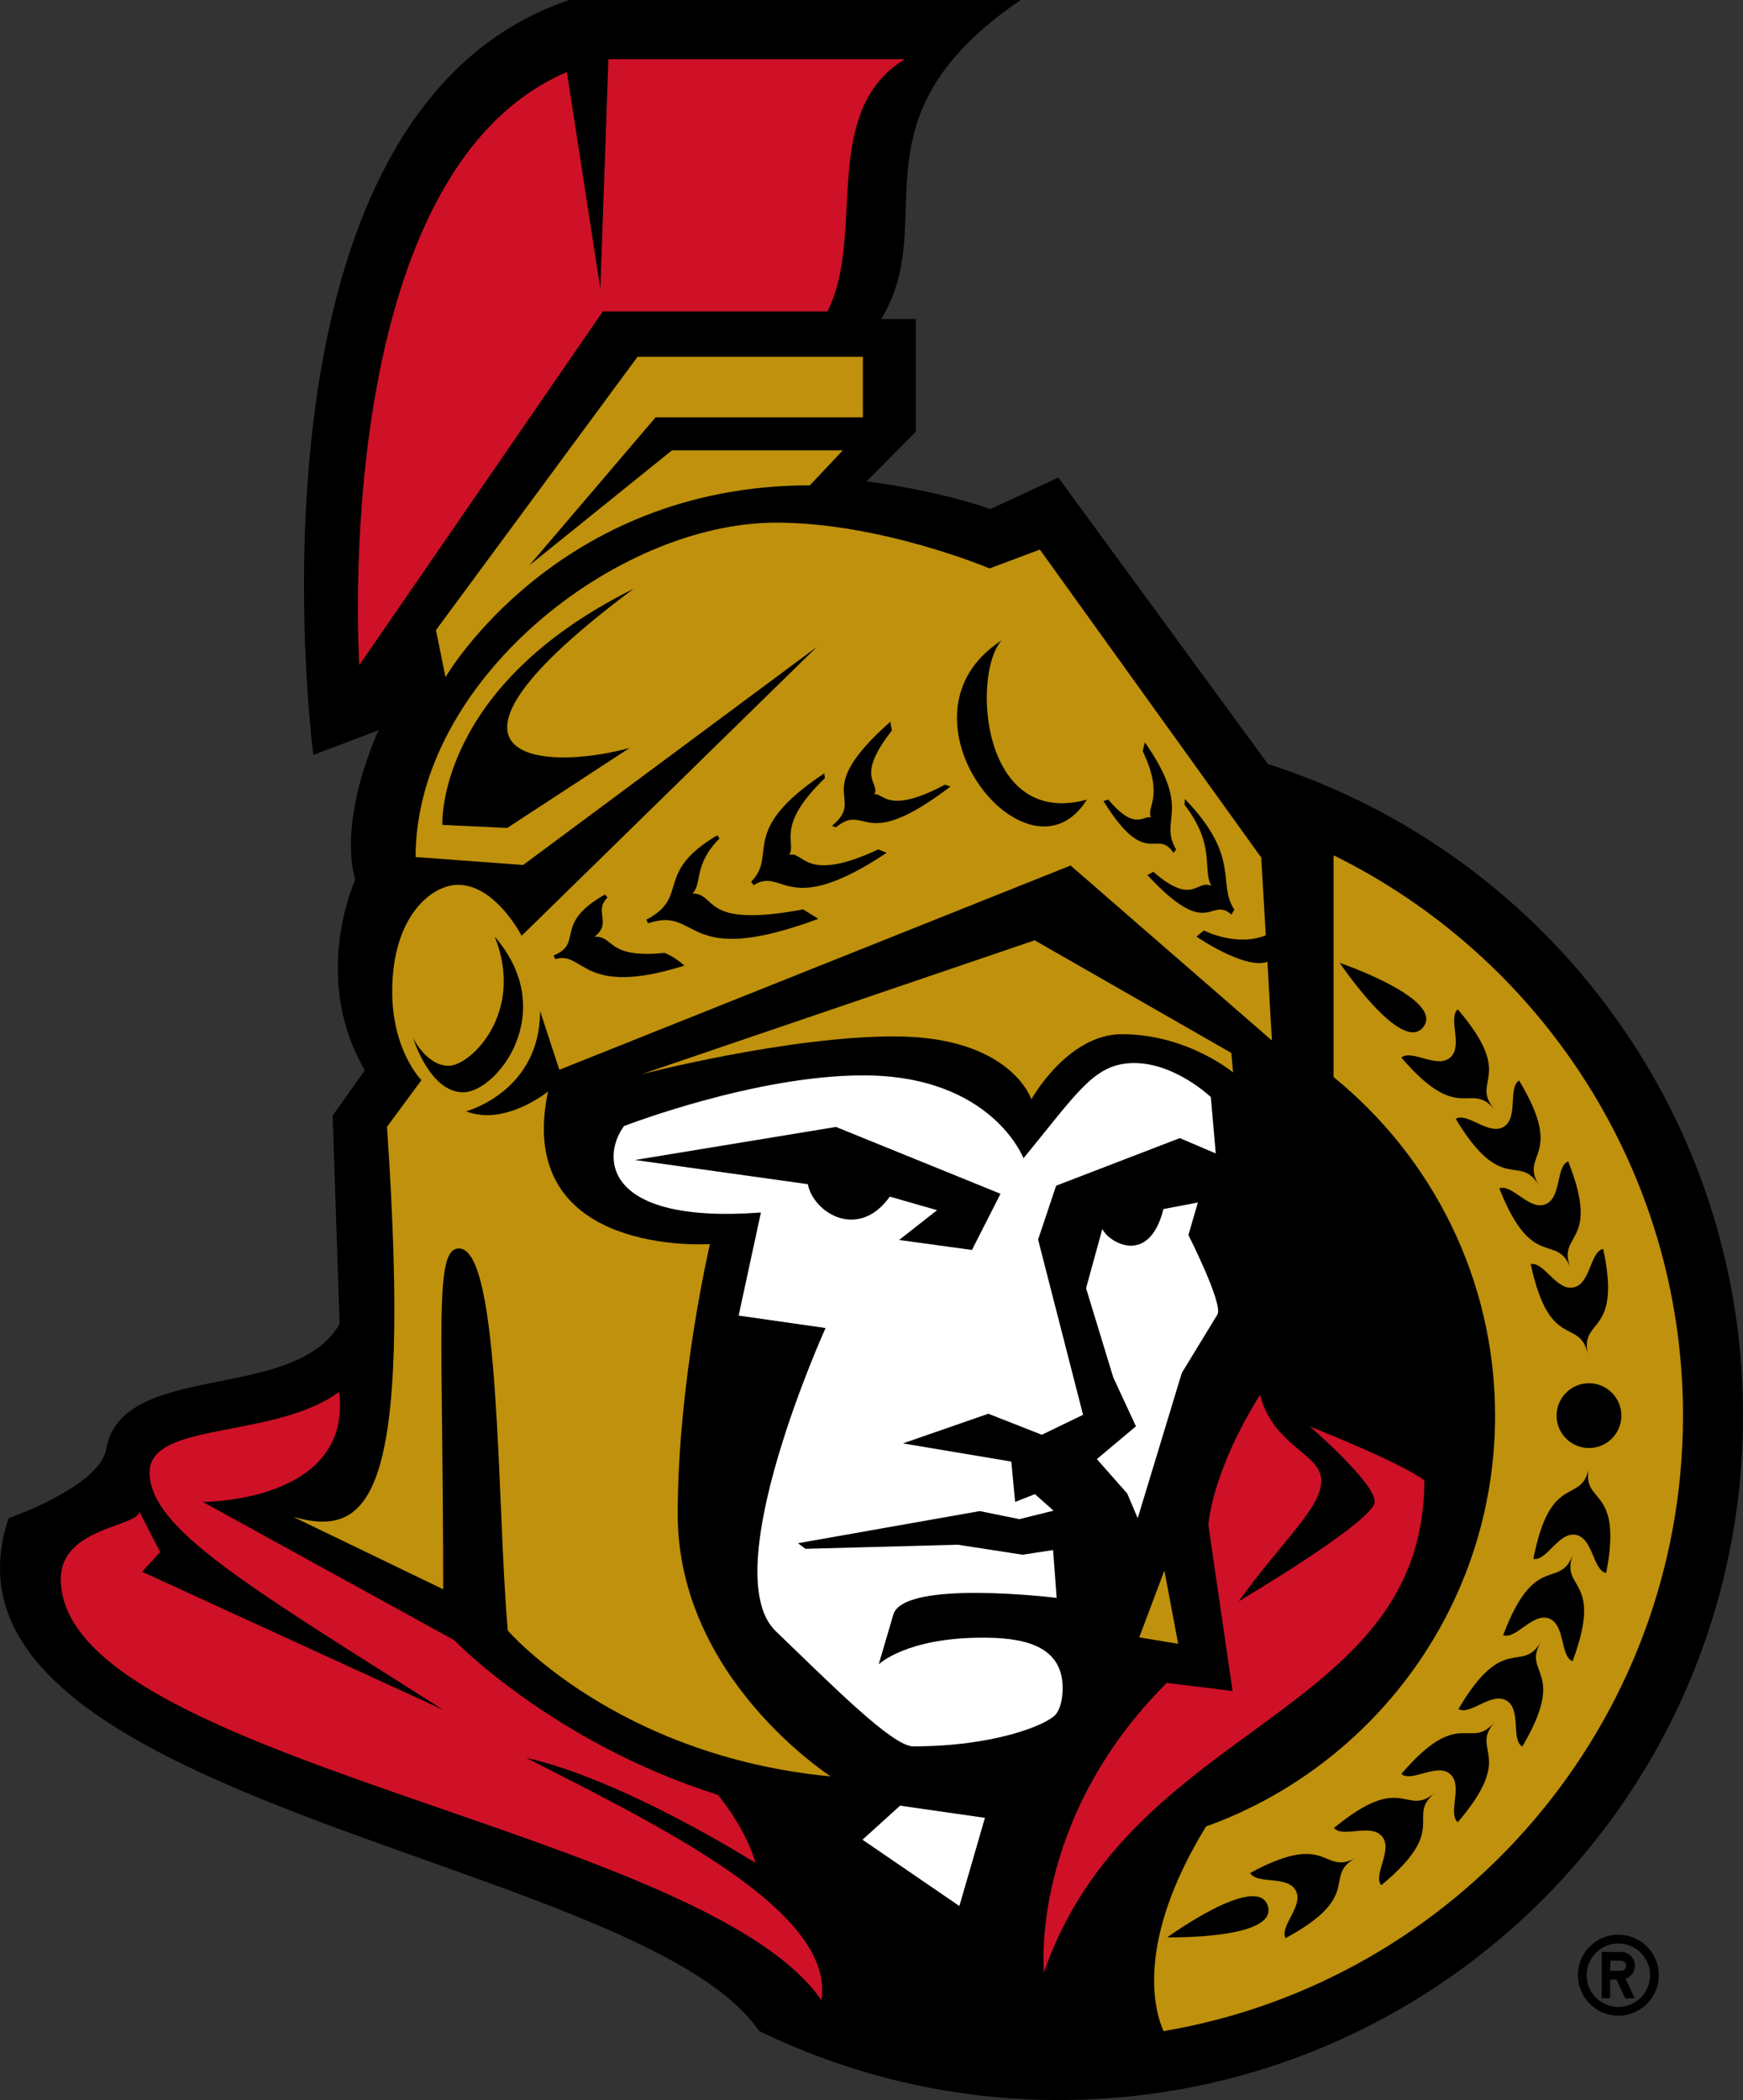
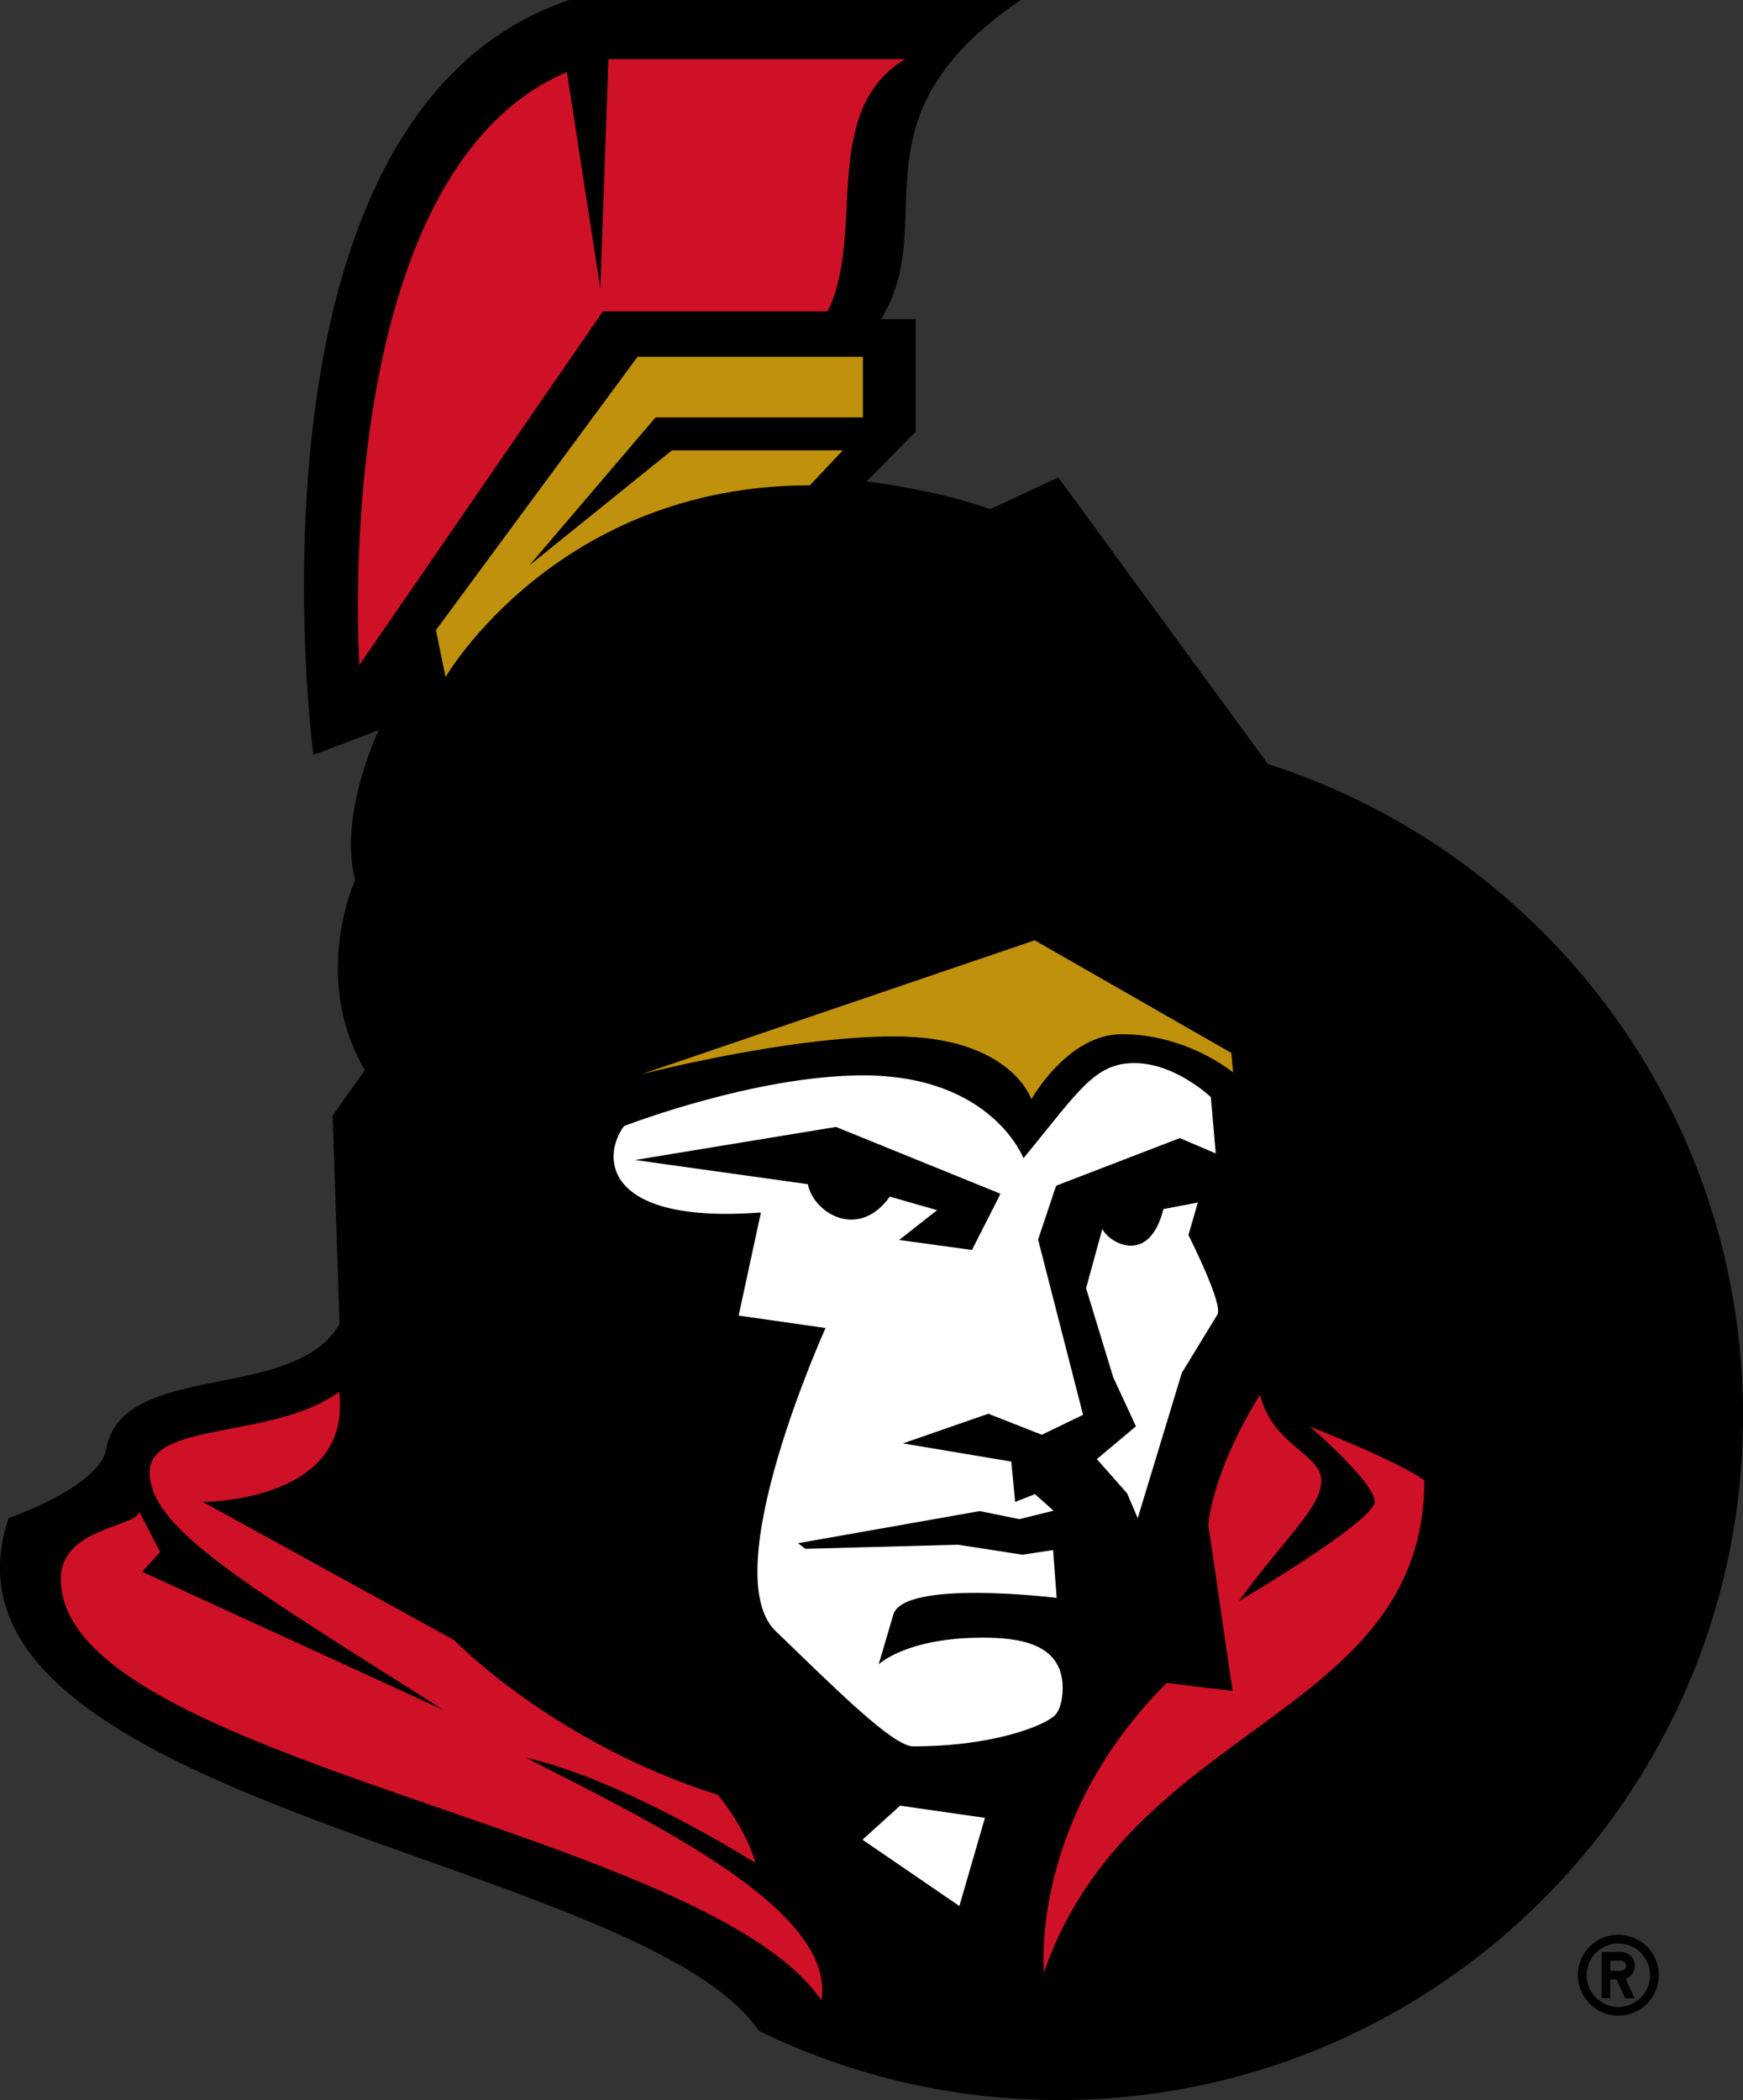
<svg xmlns="http://www.w3.org/2000/svg" viewBox="0 0 198.249 238.773">
  <rect x="0" y="0" width="198.249" height="238.773" fill="#333333" stroke="none" />
  <title>Ottawa Senators dark logo</title>
  <path d="M144.218 86.876l-23.845-32.58-7.74 3.59s-5.162-1.973-14.068-3.154l5.596-5.643V36.28h-3.947C107.1 25.104 96.233 13.508 116.1 0H64.756C25.99 13.073 35.643 85.835 35.643 85.835l7.43-2.813s-4.632 9.715-2.674 17.02c0 0-5.1 11.068 1.103 21.638l-3.668 5.16.793 23.69c-5.176 9.016-24.746 4.12-26.55 14.238-.76 4.275-11.097 7.85-11.097 7.85-10.85 32.316 71.753 38.394 85.338 58.29a77.745 77.745 0 0 0 34.135 7.865c42.98 0 77.798-34.834 77.798-77.814 0-34.68-22.695-64.043-54.032-74.084z" />
  <path d="M68.285 32.845L64.477 8.192c-27.25 11.627-23.61 67.43-23.61 67.43l27.7-40.213H94.12c4.416-8.752-.978-22.695 8.8-28.68H69.2l-.917 26.115zm-8.44 167.02c11.16 2.488 26.083 11.954 26.083 11.954-1.088-3.95-4.275-7.742-4.275-7.742-18.762-5.922-30-17.596-30-17.596l-28.586-15.715s17.036.093 15.513-12.513c-7.383 5.425-21.56 3.31-21.56 9.155 0 6.42 11.254 12.947 33.39 27l-34.245-15.7 2.052-2.24-2.363-4.585c-.25 1.756-8.938 1.788-8.938 7.648 0 20.658 73.104 28.368 86.518 47.907 1.587-10.15-18.403-19.817-33.59-27.574zm89.13-37.678s7.383 6.358 7.383 8.55c0 2.206-15.466 11.33-15.466 11.33 5.192-7.165 9.39-10.63 9.39-13.724 0-3.062-5.488-3.902-6.965-9.762-5.596 9.017-5.876 14.815-5.876 14.815l2.752 18.87-7.492-.916c-15.7 15.683-13.96 32.906-13.96 32.906 9.872-28.555 43.26-28.96 43.26-55.928-2.518-1.99-13.025-6.14-13.025-6.14z" fill="#CE1126" />
  <path d="M118.493 163.135l4.694-2.27-5.114-19.927 2.052-6.124 14.067-5.41 4.088 1.742-.56-6.404s-4.026-3.87-8.705-3.87c-4.554 0-6.373 3.264-12.606 10.82 0 0-3.592-9.42-18.22-9.42-12.372 0-27.217 5.766-27.217 5.766-2.61 3.56-2.27 11.16 15.575 9.824l-2.534 11.72 9.886 1.415s-12.59 27.777-5.674 34.46c6.56 6.312 13.306 13.105 15.637 13.105 9.202 0 15-2.394 16.135-3.544.513-.513.87-1.648.87-3.093 0-5.145-5.098-5.72-9.124-5.72-8.674 0-11.798 3.03-11.798 3.03l1.648-5.61c1.088-4.104 18.59-1.943 18.59-1.943l-.403-5.44-3.48.53-7.353-1.136-17.332.466-.855-.637 20.674-3.653 4.508.917 3.886-.965-2.114-1.88-2.254.885-.435-4.586-12.326-2.067 9.714-3.373 6.08 2.39z" fill="#FFF" />
  <path d="M136.244 136.726l-3.917.746c-1.617 6.513-6.233 3.824-6.948 2.254l-1.85 6.746 3.092 10.135 2.58 5.565-4.446 3.73 3.45 3.903 1.198 2.813 5.02-16.523 4.042-6.622c.715-1.135-3.295-9.047-3.295-9.047l1.074-3.7zM98.1 209.176l11.02 7.54 2.907-10.026-9.653-1.383-4.275 3.87z" fill="#FFF" />
  <path d="M184.073 219.98a4.59 4.59 0 0 0-4.6 4.6 4.6 4.6 0 0 0 4.6 4.602 4.6 4.6 0 1 0 0-9.202zm0 8.207a3.599 3.599 0 0 1-3.606-3.606 3.608 3.608 0 0 1 3.606-3.605 3.609 3.609 0 0 1 3.606 3.606 3.61 3.61 0 0 1-3.607 3.607z" />
  <path d="M185.954 223.51c0-.87-.7-1.57-1.57-1.57h-2.207v5.253h.964v-2.114h.716l.995 2.13h1.074l-1.026-2.224c.636-.234 1.056-.81 1.056-1.477zm-1.57.574h-1.228v-1.15h1.228c.326 0 .575.264.575.575 0 .31-.234.574-.576.574z" />
  <g fill="#BF910C">
    <path d="M140.052 119.72l-22.368-12.807-44.736 15.233s16.57-4.306 28.772-4.306c13.275 0 15.59 7.15 15.59 7.15s4.105-7.4 10.29-7.4c7.462 0 12.654 4.353 12.654 4.353l-.202-2.222zM92.114 55.183l3.746-3.98H76.43L60.202 64.29l14.363-16.834h23.58V40.57H72.513L49.586 71.643l1.088 5.347s12.637-21.808 41.44-21.808z" />
-     <path d="M77.083 172.167c0-15.078 3.668-30.715 3.668-30.715s-22.398 1.554-18.42-17.347c0 0-4.88 3.98-9.31 2.254 0 0 8.41-2.24 8.41-11.41l2.19 6.684 58.15-23.223 22.897 19.897-.513-8.953c-2.565.933-8.067-2.86-8.067-2.86l.84-.7s3.714 1.913 7.04.545l-.513-8.83-25.18-35.02-5.72 2.144s-12.327-5.207-24.28-5.207c-18.265 0-41.006 18.062-41.006 38.02l12.233.903 33.405-24.793-33.575 32.845s-2.97-5.798-7.244-5.798c-2.938 0-7.477 3.513-7.477 12.124 0 6.777 3.325 10.088 3.325 10.088l-3.917 5.3c2.876 42.436-1.927 46.773-10.648 44.364l17.036 8.223c0-29.72-1.104-38.75 1.803-38.75 4.787 0 4.29 29.548 5.548 43.445 0 0 12.295 14.254 36.73 16.586.02-.02-17.405-11.087-17.405-29.817zm55.353 6.404l-2.86 7.602 4.43.73-1.57-8.33zm19.243-81.326v25.213c11.206 9.11 18.372 22.99 18.372 38.503 0 21.497-13.725 39.824-32.876 46.71-8.098 13.228-5.845 21.016-4.834 23.27 33.482-5.658 59.083-34.88 59.083-69.98 0-27.934-16.227-52.136-39.746-63.716z" />
  </g>
  <path d="M93.078 104.472l-1.725-1.073c-11.736 2.206-9.73-1.804-12.59-1.804 1.118-1.104.092-3.28 3.077-6.264l-.264-.358c-7.275 4.32-3.047 6.98-8.052 9.59l.187.42c5.985-2.02 3.793 5.27 19.368-.512z" />
  <path d="M100.85 96.964l-.948-.39c-8.472 3.965-8.44.11-10.135.638.87-1.46-1.663-3.233 4.057-8.736l-.078-.544c-9.933 6.606-5.192 9.187-8.316 12.326l.295.39c3.39-2.16 3.638 3.964 15.125-3.684zm-23.005 12.824s-1.04-.964-2.254-1.446c-6.652.684-5.673-1.943-7.973-1.834 2.052-1.586-.14-2.86 1.477-4.46l-.28-.343c-5.97 3.358-2.363 5.503-5.845 6.933l.17.42c3.358-1.01 2.953 4.445 14.705.73zm-21.575-3.295c3.466 8.643-2.736 14.69-5.238 14.69-2.503 0-4.04-3.14-4.04-3.14s1.88 6.154 5.688 6.154 11.02-9.108 3.59-17.704z" />
  <path d="M108.11 89.425l-.638-.202c-6.59 3.513-7.026.824-8.02 1.104.698-1.43-2.27-1.803 1.99-7.275l-.172-.995c-9.28 8.223-2.627 8.487-6.637 11.845l.435.17c3.575-2.92 2.89 3.094 13.04-4.647zM72.06 66.948C49.492 78.14 50.316 93.793 50.316 93.793l7.383.342 13.91-9.093c-9.9 2.72-25.848 1.508.452-18.094zm51.56 23.97c-12.11 3.325-13.088-14.41-9.684-18.11-13.352 8.565 3.03 28.82 9.684 18.11zm7.555 8.207l-.668.373c7.056 7.6 7.087 2.316 9.56 4.492l.325-.56c-2.005-3.078.824-5.89-5.627-12.59l-.03.667c3.605 4.725 1.973 7.26 3.046 9.218-1.71-.792-2.037 2.364-6.607-1.6z" />
  <path d="M133.477 96.964l.295-.373c-2.052-3.512 1.96-4.29-3.56-12.2l-.233 1.025c2.486 5.223.357 6.326.932 7.523-.933-.25-1.788 1.6-4.865-2.036l-.53.187c4.898 7.895 5.986 2.998 7.96 5.874zm47.24 69.933c-.84 4.29-4.353.28-6.312 10.352 1.523.294 2.86-3.11 4.834-2.737 1.973.39 1.942 4.057 3.45 4.337 1.943-10.057-2.814-7.663-1.974-11.953z" />
  <circle cx="180.731" cy="160.959" r="3.684" />
  <path d="M151.726 207.84c.98 1.18 4.197-.575 5.472.964 1.275 1.554-1.073 4.352-.093 5.55 7.912-6.53 2.705-7.695 6.093-10.493-3.405 2.8-3.545-2.548-11.472 3.98zm23.55-21.186c-2.24 3.777-4.198-1.18-9.39 7.663 1.32.777 3.715-1.974 5.456-.964 1.74 1.01.482 4.446 1.803 5.238 5.208-8.843-.093-8.16 2.13-11.936z" />
  <path d="M159.39 201.7c1.165.995 4.025-1.29 5.533 0 1.54 1.306-.31 4.477.886 5.487 6.667-7.803 1.336-8.067 4.18-11.378-2.844 3.31-3.917-1.913-10.6 5.89zm14.72-57.964c2.144 10.04 5.564 5.97 6.496 10.26-.933-4.29 3.886-1.975 1.74-12-1.507.325-1.414 3.978-3.372 4.382-1.942.436-3.357-2.953-4.865-2.642zm-8.534-16.523c5.285 8.798 7.212 3.824 9.466 7.57-2.27-3.746 3.03-3.11-2.254-11.922-1.306.794-.047 4.213-1.757 5.255-1.708 1.04-4.133-1.695-5.454-.902z" />
  <path d="M170.534 135.125c3.762 9.544 6.497 4.96 8.098 9.047-1.617-4.088 3.513-2.58-.264-12.124-1.43.56-.73 4.166-2.596 4.88-1.85.746-3.792-2.363-5.238-1.803zm8.38 41.61c-1.54 4.12-4.338-.42-7.944 9.188 1.446.53 3.342-2.596 5.223-1.896 1.865.715 1.244 4.306 2.674 4.85 3.59-9.607-1.493-8.02.046-12.14zm-8.924-50.595c-2.845-3.326 2.487-3.56-4.18-11.378-1.167.995.652 4.18-.87 5.487-1.54 1.305-4.384-.996-5.55 0 6.683 7.787 7.756 2.564 10.6 5.89zm-8.098-9.373c2.44-3.202-9.513-7.29-9.513-7.29s7.056 10.492 9.512 7.29zm-19.695 96.187c.746 1.352 4.212.233 5.176 1.99.964 1.756-1.88 4.073-1.15 5.425 9.016-4.882 4.135-7.027 7.99-9.125-3.855 2.082-2.97-3.187-12.016 1.71z" />
  <path d="M132.762 220.276s12.637.264 11.44-3.575c-1.212-3.84-11.44 3.576-11.44 3.576zm-60.544-88.384l19.663 2.75c.654 3.296 5.768 6.405 9.327 1.416l5.378 1.54-4.32 3.388 8.284 1.135 3.248-6.388-18.715-7.6-22.865 3.76z" />
</svg>